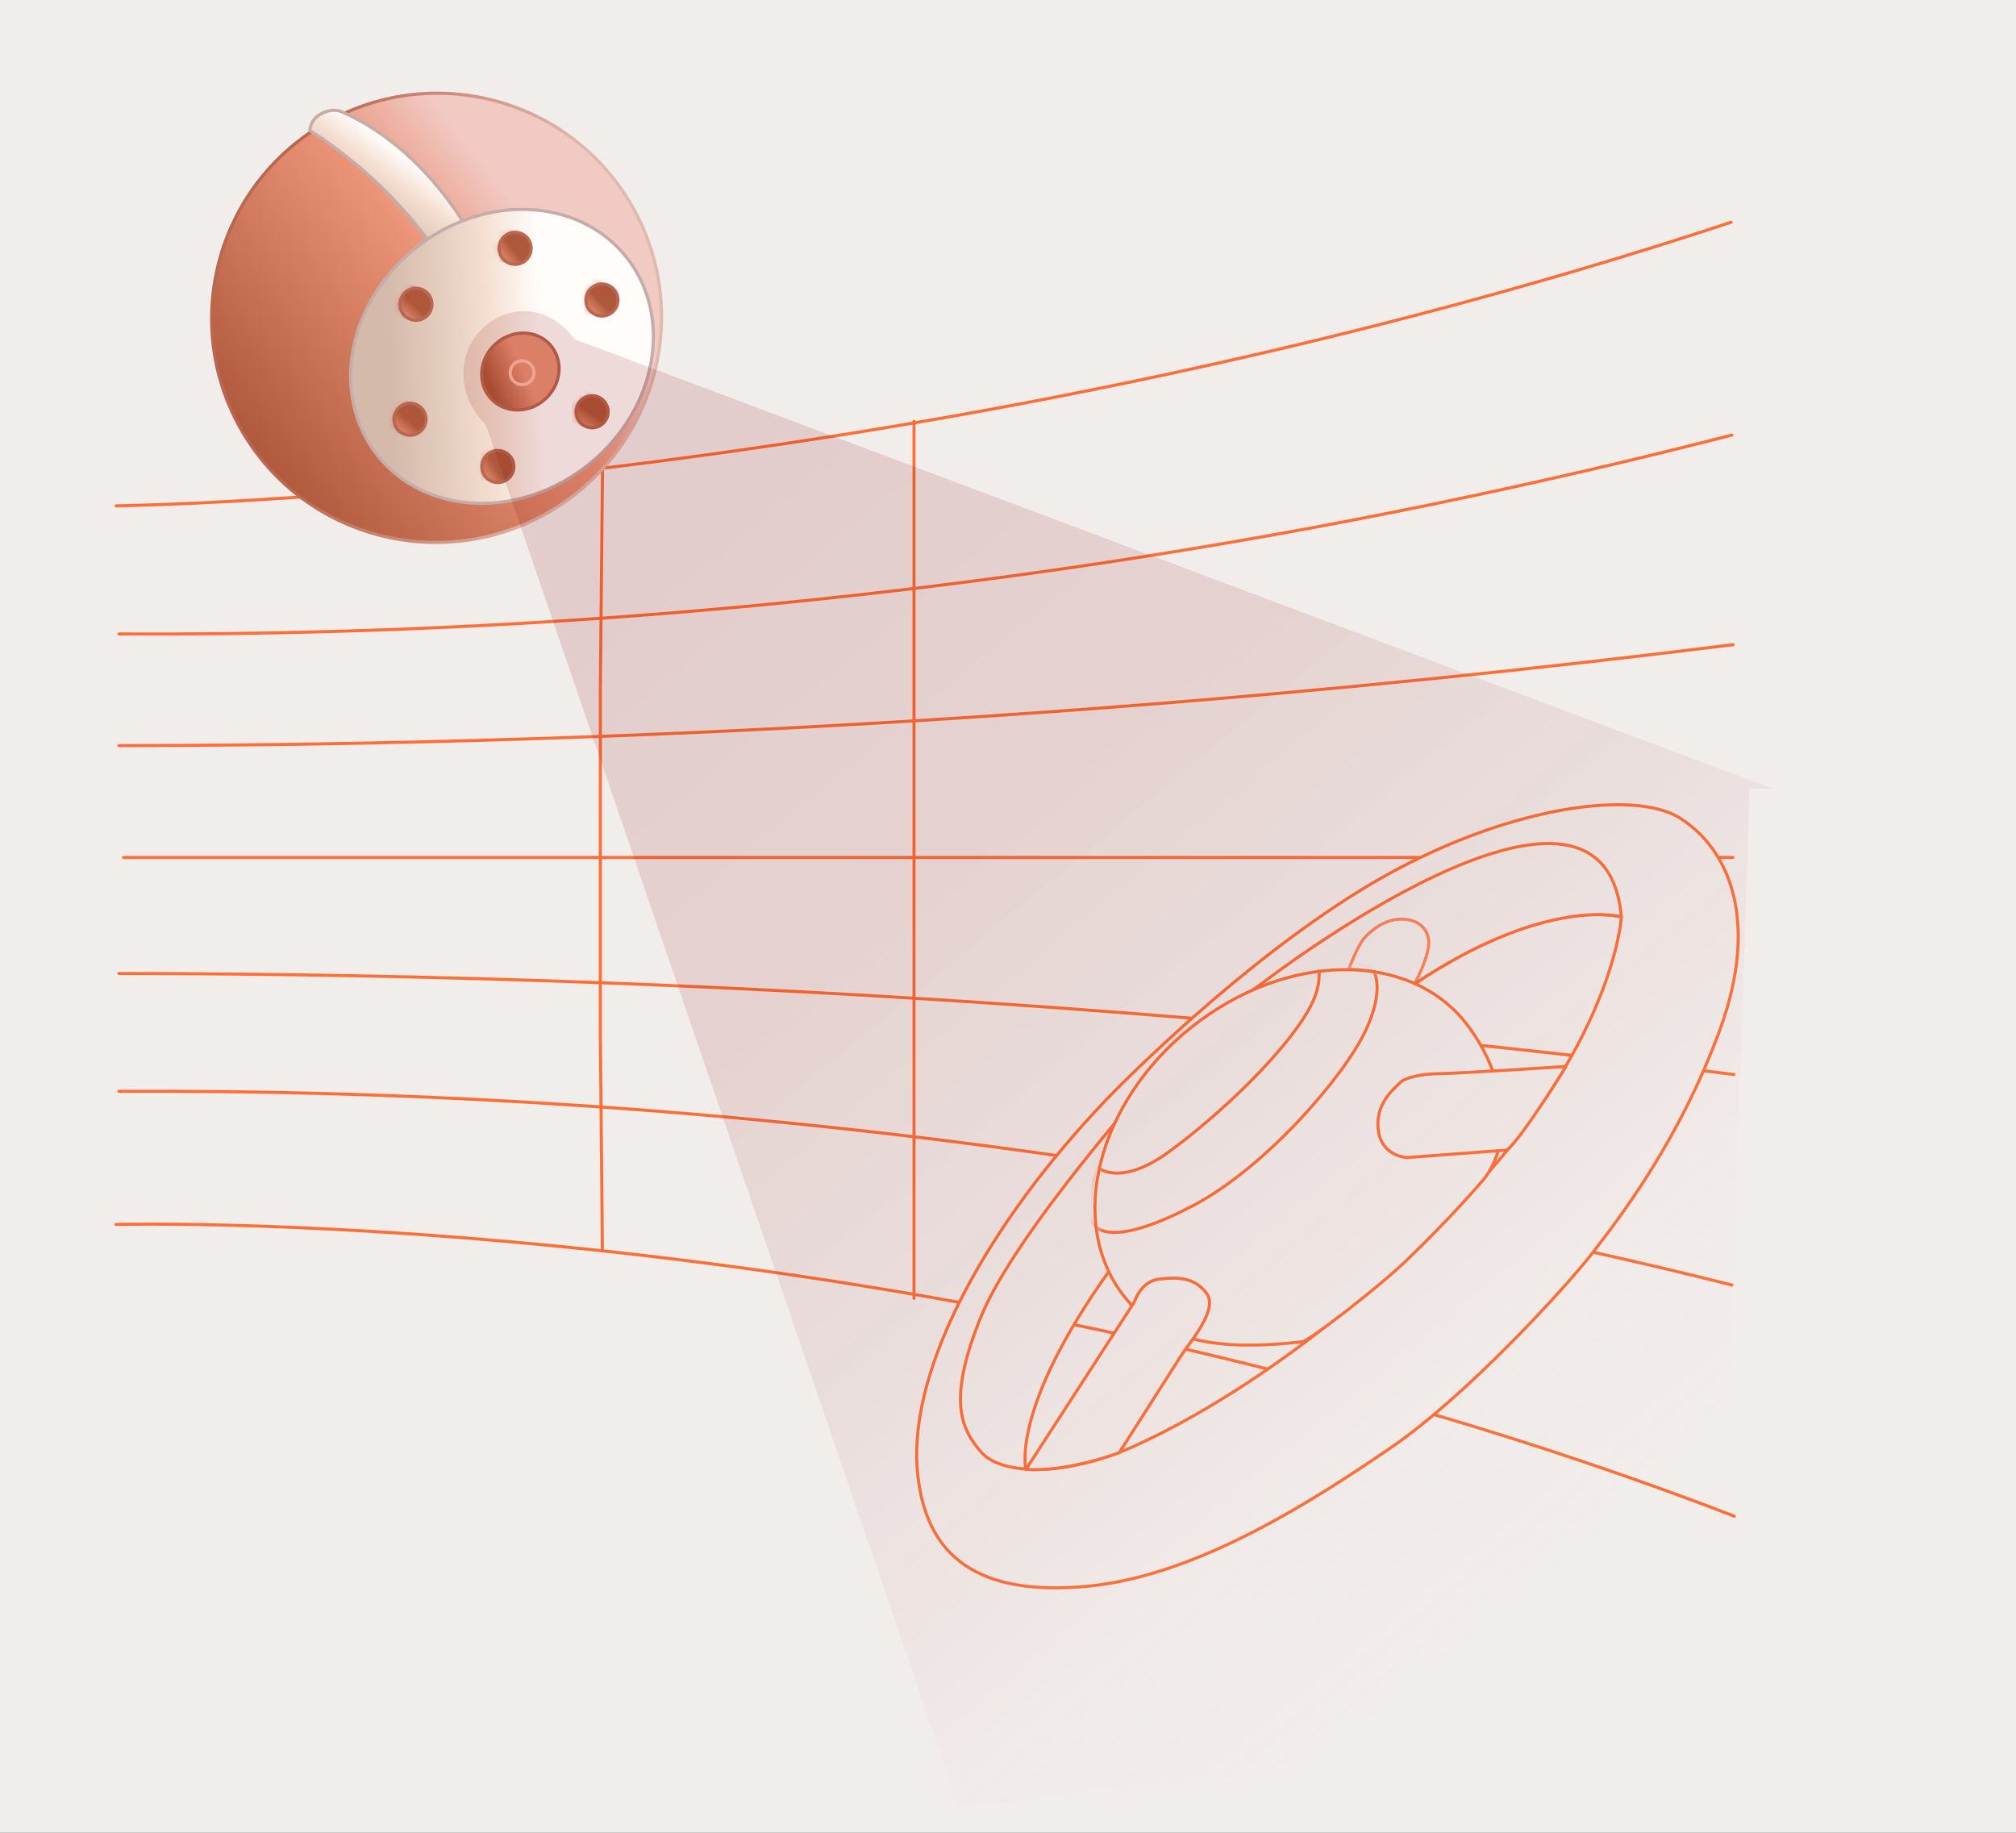
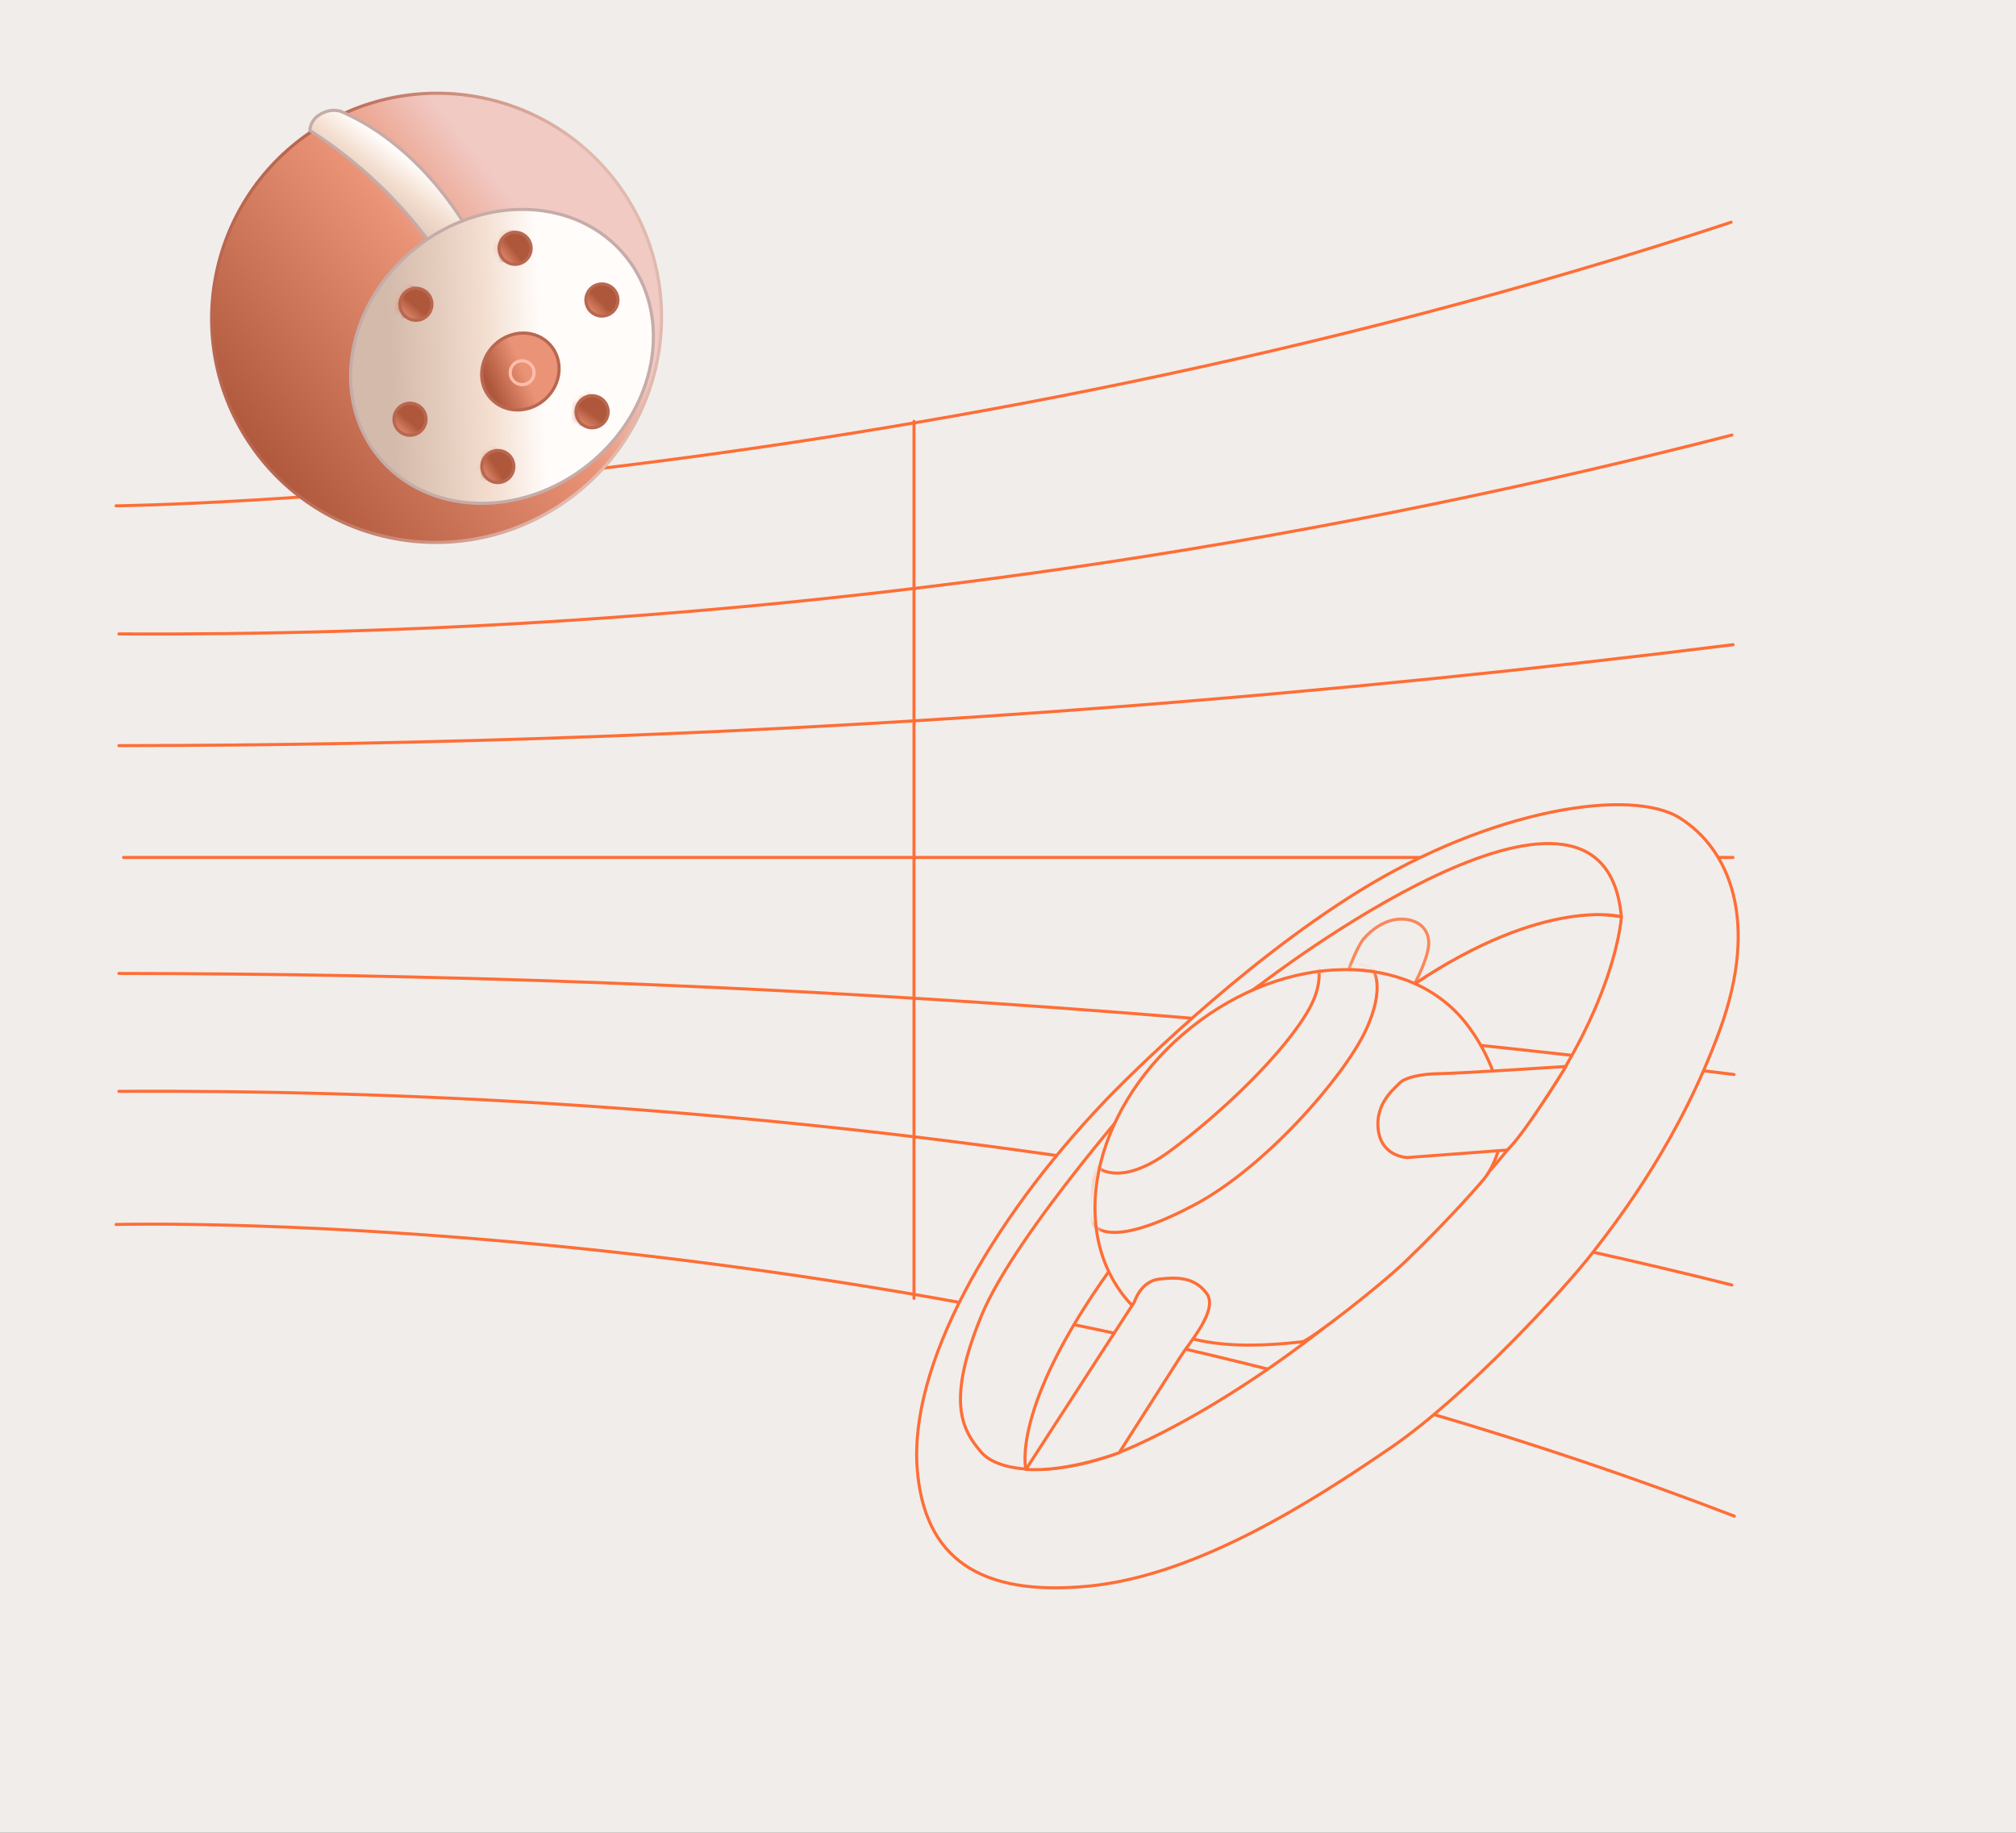
<svg xmlns="http://www.w3.org/2000/svg" width="330" height="300" viewBox="0 0 330 300" fill="none">
  <rect x="0" y="0" width="330" height="300" fill="#333333" stroke="none" />
  <g clip-path="url(#clip0_3244_2795)">
    <rect width="330" height="300" fill="#F1EDEB" />
    <path d="M19 200.427C19 200.427 150.52 196.852 283.899 248.174" stroke="#FE6E36" stroke-width="0.5" stroke-linecap="round" stroke-linejoin="round" />
    <path d="M283.371 36.375C147.347 81.362 19 82.797 19 82.797" stroke="#FE6E36" stroke-width="0.5" stroke-linecap="round" stroke-linejoin="round" />
    <path d="M19.462 178.633C65.06 178.402 119.758 181.088 180.699 190.285C220.562 196.296 253.655 202.844 283.492 210.338" stroke="#FE6E36" stroke-width="0.5" stroke-linecap="round" stroke-linejoin="round" />
    <path d="M19.462 103.767C65.06 103.998 119.758 101.312 180.699 92.115C218.166 86.465 252.526 79.176 283.501 71.21" stroke="#FE6E36" stroke-width="0.5" stroke-linecap="round" stroke-linejoin="round" />
    <path d="M19.462 122.05C69.684 122.004 124.188 120.198 182.327 115.734C217.658 113.02 251.472 109.546 283.686 105.527" stroke="#FE6E36" stroke-width="0.5" stroke-linecap="round" stroke-linejoin="round" />
    <path d="M19.462 159.34C69.684 159.386 124.188 161.192 182.327 165.657C217.713 168.371 251.592 171.862 283.852 175.882" stroke="#FE6E36" stroke-width="0.5" stroke-linecap="round" stroke-linejoin="round" />
    <path d="M20.23 140.352H283.667" stroke="#FE6E36" stroke-width="0.5" stroke-linecap="round" stroke-linejoin="round" />
-     <path d="M98.606 204.632L98.273 169.306V112.483L98.625 77.073" stroke="#FE6E36" stroke-width="0.5" stroke-linecap="round" stroke-linejoin="round" />
    <path d="M149.613 68.969V212.533" stroke="#FE6E36" stroke-width="0.5" stroke-linecap="round" stroke-linejoin="round" />
    <path d="M167.934 240.512C167.934 240.512 165.317 230.686 181.768 207.755L183.715 181.69L180.115 182.793C180.115 182.793 165.207 203.283 164.947 203.691C164.687 204.1 155.751 221.811 155.639 222.877C155.527 223.943 154.462 238.085 154.462 238.085L167.257 242.742L167.93 240.519L167.934 240.512Z" fill="#F1EDEB" stroke="#FE6E36" stroke-width="0.5" stroke-linecap="round" stroke-linejoin="round" />
    <path d="M275.027 133.923C266.994 128.852 244.236 132.417 222.577 145.803C202.543 158.184 183.932 177.07 181.252 179.826C181.042 180.049 180.929 180.165 180.929 180.165C161.774 200.258 148.807 223.724 150.144 240.472C151.298 254.976 160.259 261.38 178.215 259.626C196.183 257.871 215.269 245.43 227.621 236.996C239.974 228.561 256.19 210.892 260.777 204.956C265.37 199.025 275.053 186.35 281.547 168.52C288.034 150.685 283.056 139.001 275.023 133.93L275.027 133.923ZM242.049 193.705C219.744 218.352 197.019 231.634 185.671 236.711C174.317 241.783 163.855 241.449 160.613 237.695C157.372 233.941 154.967 229.285 160.604 215.471C166.242 201.656 189.062 176.199 189.062 176.199L231.542 161.082C231.542 161.082 250.603 147.27 265.408 150.071C265.408 150.071 264.368 169.066 242.056 193.709L242.049 193.705Z" fill="#F1EDEB" />
    <path d="M275.027 133.923C266.994 128.852 244.236 132.417 222.577 145.803C202.543 158.184 183.932 177.07 181.252 179.826C181.042 180.049 180.929 180.165 180.929 180.165C161.774 200.258 148.807 223.724 150.144 240.472C151.298 254.976 160.259 261.38 178.215 259.626C196.183 257.871 215.269 245.43 227.621 236.996C239.974 228.561 256.19 210.892 260.777 204.956C265.37 199.025 275.053 186.35 281.547 168.52C288.034 150.685 283.056 139.001 275.023 133.93L275.027 133.923ZM242.049 193.705C219.744 218.352 197.019 231.634 185.671 236.711C174.317 241.783 163.855 241.449 160.613 237.695C157.372 233.941 154.967 229.285 160.604 215.471C166.242 201.656 189.062 176.199 189.062 176.199L231.542 161.082C231.542 161.082 250.603 147.27 265.408 150.071C265.408 150.071 264.369 169.066 242.056 193.709L242.049 193.705Z" stroke="#FE6E36" stroke-width="0.5" stroke-linecap="round" stroke-linejoin="round" />
    <path d="M206.513 161.007C206.513 161.007 262.488 117.745 265.399 150.055C265.399 150.055 253.045 146.667 231.532 161.066L197.826 167.193L206.518 161L206.513 161.007Z" fill="#F1EDEB" stroke="#FE6E36" stroke-width="0.5" stroke-linecap="round" stroke-linejoin="round" />
    <g opacity="0.8">
      <path d="M220.767 158.708C220.767 158.708 222.148 154.928 223.254 153.633C224.354 152.334 226.7 150.395 229.48 150.442C232.26 150.489 234.012 152.168 233.859 154.632C233.706 157.097 231.539 161.07 231.539 161.07C231.539 161.07 225.741 158.559 220.767 158.708Z" fill="#F1EDEB" />
      <path d="M220.767 158.708C220.767 158.708 222.148 154.928 223.254 153.633C224.354 152.334 226.7 150.395 229.48 150.442C232.26 150.489 234.012 152.168 233.859 154.632C233.706 157.097 231.539 161.07 231.539 161.07C231.539 161.07 225.741 158.559 220.767 158.708Z" stroke="#FE6E36" stroke-width="0.5" stroke-linecap="round" stroke-linejoin="round" />
    </g>
    <path d="M239.964 167.489C245.244 174.221 248.601 184.864 243.191 192.631C242.773 193.226 237.434 199.395 230.16 206.381C225.594 210.767 214.264 219.496 213.188 219.623C201.402 220.988 190.366 220.298 183.988 212.165C174.61 200.204 179.533 180.504 194.991 168.169C210.449 155.834 230.587 155.528 239.964 167.489Z" fill="#F1EDEB" />
    <mask id="mask0_3244_2795" style="mask-type:luminance" maskUnits="userSpaceOnUse" x="179" y="158" width="67" height="63">
      <path d="M239.964 167.489C245.244 174.221 248.601 184.864 243.191 192.631C242.773 193.226 237.434 199.395 230.16 206.381C225.594 210.767 214.264 219.496 213.188 219.623C201.402 220.988 190.366 220.298 183.988 212.165C174.61 200.204 179.533 180.504 194.991 168.169C210.449 155.834 230.587 155.528 239.964 167.489Z" fill="white" />
    </mask>
    <g mask="url(#mask0_3244_2795)">
      <path d="M179.467 190.928C179.467 190.928 183.04 194.606 191.396 188.496C199.756 182.379 210.352 172.273 214.323 165.095C218.295 157.917 213.656 154.135 213.656 154.135L224.654 158.52C224.654 158.52 227.02 161.44 223.456 168.868C219.888 176.302 207.188 191.064 195.397 197.284C183.601 203.51 179.472 202.04 178.635 199.797C177.801 197.565 179.46 190.924 179.46 190.924L179.467 190.928Z" fill="#F1EDEB" />
      <path d="M179.467 190.928C179.467 190.928 183.04 194.606 191.396 188.496C199.756 182.379 210.352 172.273 214.323 165.095C218.295 157.917 213.656 154.135 213.656 154.135L224.654 158.52C224.654 158.52 227.02 161.44 223.456 168.868C219.888 176.302 207.188 191.064 195.397 197.284C183.601 203.51 179.472 202.04 178.635 199.797C177.801 197.565 179.46 190.924 179.46 190.924L179.467 190.928Z" stroke="#FE6E36" stroke-width="0.5" stroke-linecap="round" stroke-linejoin="round" />
    </g>
    <path d="M239.964 167.489C245.244 174.221 248.601 184.864 243.191 192.631C242.773 193.226 237.434 199.395 230.16 206.381C225.594 210.767 214.264 219.496 213.188 219.623C201.402 220.988 190.366 220.298 183.988 212.165C174.61 200.204 179.533 180.504 194.991 168.169C210.449 155.834 230.587 155.528 239.964 167.489Z" stroke="#FE6E36" stroke-width="0.5" stroke-linecap="round" stroke-linejoin="round" />
    <path d="M230.396 189.477C230.396 189.477 226.226 189.406 225.621 185.034C225.01 180.658 228.274 178.165 229.114 177.275C229.953 176.384 232.59 175.767 235.702 175.738C238.813 175.709 256.331 174.568 256.331 174.568C256.331 174.568 249.276 186.056 246.691 188.249L230.389 189.472L230.396 189.477Z" fill="#F1EDEB" />
    <path d="M230.396 189.477C230.396 189.477 226.226 189.406 225.621 185.034C225.01 180.658 228.274 178.165 229.114 177.275C229.953 176.384 232.59 175.767 235.702 175.738C238.813 175.709 256.331 174.568 256.331 174.568C256.331 174.568 249.276 186.056 246.691 188.249L230.389 189.472L230.396 189.477Z" stroke="#FE6E36" stroke-width="0.5" stroke-linecap="round" stroke-linejoin="round" />
    <path d="M185.703 213.088C185.703 213.088 186.701 209.726 189.736 209.372C192.771 209.018 195.556 209.058 197.52 211.722C199.491 214.39 194.755 219.657 193.211 222.098C191.668 224.539 183.204 237.782 183.204 237.782C183.204 237.782 174.745 241.017 167.934 240.512L185.703 213.088Z" fill="#F1EDEB" />
    <path d="M185.703 213.088C185.703 213.088 186.701 209.726 189.736 209.372C192.771 209.018 195.556 209.058 197.52 211.722C199.491 214.39 194.755 219.657 193.211 222.098C191.668 224.539 183.204 237.782 183.204 237.782C183.204 237.782 174.745 241.017 167.934 240.512L185.703 213.088Z" stroke="#FE6E36" stroke-width="0.5" stroke-linecap="round" stroke-linejoin="round" />
    <path d="M40.163 71.469C50.864 88.696 73.555 93.955 90.844 83.215C108.133 72.475 113.473 49.803 102.772 32.576C92.07 15.348 69.379 10.089 52.09 20.829C34.801 31.569 29.461 54.241 40.163 71.469Z" fill="url(#paint0_linear_3244_2795)" stroke="url(#paint1_linear_3244_2795)" stroke-width="0.518" stroke-miterlimit="10" />
    <path d="M77.194 38.71C77.194 38.71 69.979 24.44 55.983 18.313C55.983 18.313 54.38 17.49 52.281 18.794C50.706 19.772 50.726 21.368 50.726 21.368C53.778 23.319 57.22 25.831 60.742 29.041C65.498 33.377 69.034 37.736 71.6 41.416C71.925 41.356 72.417 41.288 73.011 41.206C73.739 41.106 74.512 41.018 74.693 41.06C75.054 41.145 77.191 38.709 77.193 38.707" fill="url(#paint2_linear_3244_2795)" />
    <path d="M77.194 38.71C77.194 38.71 69.979 24.44 55.983 18.313C55.983 18.313 54.38 17.49 52.281 18.794C50.706 19.772 50.726 21.368 50.726 21.368C53.778 23.319 57.22 25.831 60.742 29.041C65.498 33.377 69.034 37.736 71.6 41.416C71.925 41.356 72.417 41.288 73.011 41.206C73.739 41.106 74.512 41.018 74.693 41.06C75.054 41.145 77.191 38.709 77.193 38.707" stroke="#C6ACA8" stroke-width="0.518" stroke-miterlimit="10" />
    <path d="M64.758 73.285C71.862 82.131 85.707 82.808 95.681 74.798C105.656 66.787 107.982 53.122 100.878 44.276C93.773 35.43 79.928 34.753 69.954 42.764C59.98 50.774 57.653 64.439 64.758 73.285Z" fill="url(#paint3_linear_3244_2795)" stroke="#B96750" stroke-width="0.518" stroke-miterlimit="10" />
    <path d="M61.868 74.64C69.714 84.409 85.165 85.026 96.379 76.02C107.594 67.013 110.325 51.793 102.48 42.024C94.634 32.255 79.183 31.638 67.968 40.644C56.754 49.651 54.023 64.871 61.868 74.64Z" fill="url(#paint4_linear_3244_2795)" stroke="#C6ACA8" stroke-width="0.518" stroke-miterlimit="10" />
    <path d="M81.084 56.323C78.415 58.76 78.085 62.745 80.348 65.224C82.611 67.703 86.61 67.736 89.279 65.299C91.949 62.862 92.278 58.877 90.016 56.398C87.752 53.919 83.754 53.886 81.084 56.323Z" fill="url(#paint5_linear_3244_2795)" stroke="#B96750" stroke-width="0.518" stroke-miterlimit="10" />
    <mask id="mask1_3244_2795" style="mask-type:luminance" maskUnits="userSpaceOnUse" x="65" y="47" width="6" height="6">
      <path d="M69.329 51.811C68.219 52.5 66.762 52.159 66.073 51.05C65.384 49.941 65.725 48.483 66.834 47.794C67.943 47.105 69.4 47.446 70.089 48.555C70.778 49.664 70.438 51.122 69.329 51.811Z" fill="white" stroke="white" stroke-width="0.518" />
    </mask>
    <g mask="url(#mask1_3244_2795)">
      <path d="M63.617 50.569C64.419 51.861 66.117 52.258 67.409 51.455C68.701 50.652 69.098 48.954 68.296 47.662C67.493 46.37 65.795 45.974 64.503 46.776C63.211 47.579 62.814 49.277 63.617 50.569Z" fill="url(#paint6_linear_3244_2795)" stroke="#B96750" stroke-width="0.518" stroke-miterlimit="10" />
    </g>
    <path d="M65.673 48.763C65.099 50.093 65.711 51.637 67.041 52.211C68.371 52.785 69.915 52.172 70.489 50.842C71.063 49.512 70.451 47.968 69.121 47.394C67.79 46.82 66.247 47.433 65.673 48.763Z" fill="url(#paint7_linear_3244_2795)" stroke="#B96750" stroke-width="0.518" stroke-miterlimit="10" />
    <mask id="mask2_3244_2795" style="mask-type:luminance" maskUnits="userSpaceOnUse" x="81" y="38" width="6" height="6">
      <path d="M85.563 42.652C84.454 43.341 82.996 43.001 82.308 41.891C81.619 40.782 81.959 39.325 83.068 38.636C84.177 37.947 85.635 38.288 86.324 39.397C87.013 40.506 86.672 41.963 85.563 42.652Z" fill="white" stroke="white" stroke-width="0.518" />
    </mask>
    <g mask="url(#mask2_3244_2795)">
      <path d="M79.851 41.41C80.654 42.702 82.352 43.099 83.644 42.297C84.936 41.494 85.333 39.796 84.53 38.504C83.728 37.212 82.029 36.815 80.737 37.617C79.445 38.42 79.049 40.118 79.851 41.41Z" fill="url(#paint8_linear_3244_2795)" stroke="#B96750" stroke-width="0.518" stroke-miterlimit="10" />
    </g>
    <path d="M82.135 39.187C81.33 40.392 81.654 42.021 82.859 42.825C84.064 43.63 85.692 43.306 86.497 42.101C87.302 40.896 86.977 39.267 85.772 38.463C84.568 37.658 82.939 37.983 82.135 39.187Z" fill="url(#paint9_linear_3244_2795)" stroke="#B96750" stroke-width="0.518" stroke-miterlimit="10" />
    <mask id="mask3_3244_2795" style="mask-type:luminance" maskUnits="userSpaceOnUse" x="95" y="46" width="7" height="6">
      <path d="M99.775 51.115C98.666 51.804 97.209 51.464 96.52 50.355C95.831 49.246 96.171 47.788 97.281 47.099C98.39 46.41 99.847 46.751 100.536 47.86C101.225 48.969 100.884 50.427 99.775 51.115Z" fill="white" stroke="white" stroke-width="0.518" />
    </mask>
    <g mask="url(#mask3_3244_2795)">
-       <path d="M94.064 49.874C94.866 51.166 96.564 51.562 97.856 50.76C99.148 49.957 99.545 48.259 98.743 46.967C97.94 45.675 96.242 45.278 94.95 46.081C93.658 46.883 93.261 48.582 94.064 49.874Z" fill="url(#paint10_linear_3244_2795)" stroke="#B96750" stroke-width="0.518" stroke-miterlimit="10" />
-     </g>
+       </g>
    <path d="M96.195 47.909C95.533 49.198 96.041 50.779 97.33 51.441C98.618 52.102 100.199 51.594 100.861 50.306C101.523 49.017 101.015 47.436 99.726 46.774C98.438 46.112 96.856 46.62 96.195 47.909Z" fill="url(#paint11_linear_3244_2795)" stroke="#B96750" stroke-width="0.518" stroke-miterlimit="10" />
    <mask id="mask4_3244_2795" style="mask-type:luminance" maskUnits="userSpaceOnUse" x="94" y="64" width="6" height="7">
      <path d="M98.168 69.406C97.059 70.095 95.602 69.754 94.913 68.645C94.224 67.536 94.564 66.079 95.673 65.39C96.782 64.701 98.24 65.041 98.929 66.15C99.618 67.259 99.277 68.717 98.168 69.406Z" fill="white" stroke="white" stroke-width="0.518" />
    </mask>
    <g mask="url(#mask4_3244_2795)">
      <path d="M92.456 68.164C93.259 69.456 94.957 69.853 96.249 69.05C97.541 68.248 97.938 66.549 97.135 65.257C96.332 63.965 94.634 63.569 93.342 64.371C92.05 65.174 91.653 66.872 92.456 68.164Z" fill="url(#paint12_linear_3244_2795)" stroke="#B96750" stroke-width="0.518" stroke-miterlimit="10" />
    </g>
    <path d="M94.401 66.668C93.999 68.059 94.8 69.514 96.191 69.917C97.583 70.32 99.037 69.519 99.44 68.127C99.843 66.736 99.042 65.281 97.65 64.878C96.259 64.475 94.804 65.277 94.401 66.668Z" fill="url(#paint13_linear_3244_2795)" stroke="#B96750" stroke-width="0.518" stroke-miterlimit="10" />
    <mask id="mask5_3244_2795" style="mask-type:luminance" maskUnits="userSpaceOnUse" x="78" y="73" width="7" height="6">
      <path d="M82.74 78.372C81.631 79.061 80.174 78.72 79.485 77.611C78.796 76.502 79.137 75.045 80.246 74.356C81.355 73.667 82.812 74.007 83.501 75.116C84.19 76.225 83.85 77.683 82.74 78.372Z" fill="white" stroke="white" stroke-width="0.518" />
    </mask>
    <g mask="url(#mask5_3244_2795)">
      <path d="M77.029 77.13C77.831 78.422 79.529 78.819 80.821 78.016C82.113 77.214 82.51 75.516 81.708 74.224C80.905 72.931 79.207 72.535 77.915 73.337C76.623 74.14 76.226 75.838 77.029 77.13Z" fill="url(#paint14_linear_3244_2795)" stroke="#B96750" stroke-width="0.518" stroke-miterlimit="10" />
    </g>
    <path d="M79.433 74.741C78.536 75.879 78.732 77.528 79.87 78.424C81.008 79.321 82.657 79.125 83.554 77.987C84.45 76.849 84.254 75.2 83.116 74.303C81.978 73.407 80.329 73.603 79.433 74.741Z" fill="url(#paint15_linear_3244_2795)" stroke="#B96750" stroke-width="0.518" stroke-miterlimit="10" />
    <mask id="mask6_3244_2795" style="mask-type:luminance" maskUnits="userSpaceOnUse" x="64" y="65" width="6" height="7">
      <path d="M68.36 70.631C67.251 71.32 65.793 70.979 65.104 69.87C64.415 68.761 64.756 67.304 65.865 66.615C66.974 65.926 68.431 66.266 69.12 67.376C69.809 68.484 69.469 69.942 68.36 70.631Z" fill="white" stroke="white" stroke-width="0.518" />
    </mask>
    <g mask="url(#mask6_3244_2795)">
-       <path d="M62.648 69.389C63.45 70.681 65.148 71.078 66.44 70.275C67.732 69.473 68.129 67.775 67.326 66.483C66.524 65.191 64.826 64.794 63.534 65.596C62.242 66.399 61.845 68.097 62.648 69.389Z" fill="url(#paint16_linear_3244_2795)" stroke="#B96750" stroke-width="0.518" stroke-miterlimit="10" />
-     </g>
+       </g>
    <path d="M64.695 67.605C64.133 68.941 64.76 70.478 66.095 71.04C67.43 71.602 68.968 70.976 69.53 69.641C70.092 68.305 69.465 66.767 68.13 66.205C66.795 65.643 65.257 66.27 64.695 67.605Z" fill="url(#paint17_linear_3244_2795)" stroke="#B96750" stroke-width="0.518" stroke-miterlimit="10" />
    <path d="M83.808 62.039C84.377 62.956 85.581 63.237 86.498 62.668C87.414 62.099 87.695 60.894 87.126 59.978C86.557 59.062 85.353 58.781 84.436 59.35C83.52 59.919 83.239 61.123 83.808 62.039Z" stroke="#FFBDAB" stroke-width="0.518" stroke-miterlimit="10" />
-     <path style="mix-blend-mode:hard-light" opacity="0.33" d="M286.373 128.997L281.575 281.792L156.926 295.717L79.535 69.555C75.816 65.974 74.825 60.603 76.96 56.48C78.53 53.461 81.942 50.763 86.15 50.943C91.029 51.145 93.729 55.085 94.021 55.517L290.208 129.126" fill="url(#paint18_linear_3244_2795)" />
  </g>
  <defs>
    <linearGradient id="paint0_linear_3244_2795" x1="83.544" y1="30.941" x2="36.222" y2="68.906" gradientUnits="userSpaceOnUse">
      <stop offset="0.011" stop-color="#F1CAC4" />
      <stop offset="0.296" stop-color="#EA9377" />
      <stop offset="1" stop-color="#AE573B" />
    </linearGradient>
    <linearGradient id="paint1_linear_3244_2795" x1="52.09" y1="20.829" x2="98.415" y2="24.705" gradientUnits="userSpaceOnUse">
      <stop stop-color="#B96750" />
      <stop offset="0.95" stop-color="#E1B9AD" />
    </linearGradient>
    <linearGradient id="paint2_linear_3244_2795" x1="81.625" y1="37.177" x2="74.372" y2="46.807" gradientUnits="userSpaceOnUse">
      <stop stop-color="#FFFCFA" />
      <stop offset="0.376" stop-color="#F3DDCE" />
      <stop offset="1" stop-color="#D4BAAB" />
    </linearGradient>
    <linearGradient id="paint3_linear_3244_2795" x1="88.76" y1="54.237" x2="98.889" y2="78.333" gradientUnits="userSpaceOnUse">
      <stop stop-color="#EA9377" />
      <stop offset="1" stop-color="#AE573B" />
    </linearGradient>
    <linearGradient id="paint4_linear_3244_2795" x1="89.78" y1="82.748" x2="65.099" y2="83.849" gradientUnits="userSpaceOnUse">
      <stop stop-color="#FFFCFA" />
      <stop offset="0.376" stop-color="#F3DDCE" />
      <stop offset="1" stop-color="#D4BAAB" />
    </linearGradient>
    <linearGradient id="paint5_linear_3244_2795" x1="86.463" y1="62.298" x2="78.944" y2="65.526" gradientUnits="userSpaceOnUse">
      <stop stop-color="#EA9377" />
      <stop offset="0.741" stop-color="#AE573B" />
    </linearGradient>
    <linearGradient id="paint6_linear_3244_2795" x1="66.724" y1="48.667" x2="67.561" y2="52.033" gradientUnits="userSpaceOnUse">
      <stop stop-color="#EA9377" />
      <stop offset="1" stop-color="#AE573B" />
    </linearGradient>
    <linearGradient id="paint7_linear_3244_2795" x1="68.849" y1="50.159" x2="66.672" y2="52.644" gradientUnits="userSpaceOnUse">
      <stop offset="0.061" stop-color="#AE573B" />
      <stop offset="0.161" stop-color="#AE573B" />
      <stop offset="1" stop-color="#E79074" />
    </linearGradient>
    <linearGradient id="paint8_linear_3244_2795" x1="82.959" y1="39.508" x2="83.796" y2="42.874" gradientUnits="userSpaceOnUse">
      <stop stop-color="#EA9377" />
      <stop offset="1" stop-color="#AE573B" />
    </linearGradient>
    <linearGradient id="paint9_linear_3244_2795" x1="85.007" y1="41.133" x2="82.418" y2="43.184" gradientUnits="userSpaceOnUse">
      <stop offset="0.061" stop-color="#AE573B" />
      <stop offset="0.161" stop-color="#AE573B" />
      <stop offset="1" stop-color="#E79074" />
    </linearGradient>
    <linearGradient id="paint10_linear_3244_2795" x1="97.171" y1="47.972" x2="98.008" y2="51.338" gradientUnits="userSpaceOnUse">
      <stop stop-color="#EA9377" />
      <stop offset="1" stop-color="#AE573B" />
    </linearGradient>
    <linearGradient id="paint11_linear_3244_2795" x1="99.271" y1="49.514" x2="96.932" y2="51.848" gradientUnits="userSpaceOnUse">
      <stop offset="0.061" stop-color="#AE573B" />
      <stop offset="0.161" stop-color="#AE573B" />
      <stop offset="1" stop-color="#E79074" />
    </linearGradient>
    <linearGradient id="paint12_linear_3244_2795" x1="95.564" y1="66.262" x2="96.401" y2="69.628" gradientUnits="userSpaceOnUse">
      <stop stop-color="#EA9377" />
      <stop offset="1" stop-color="#AE573B" />
    </linearGradient>
    <linearGradient id="paint13_linear_3244_2795" x1="97.728" y1="67.655" x2="95.879" y2="70.393" gradientUnits="userSpaceOnUse">
      <stop offset="0.061" stop-color="#AE573B" />
      <stop offset="0.161" stop-color="#AE573B" />
      <stop offset="1" stop-color="#E79074" />
    </linearGradient>
    <linearGradient id="paint14_linear_3244_2795" x1="80.136" y1="75.228" x2="80.973" y2="78.594" gradientUnits="userSpaceOnUse">
      <stop stop-color="#EA9377" />
      <stop offset="1" stop-color="#AE573B" />
    </linearGradient>
    <linearGradient id="paint15_linear_3244_2795" x1="82.144" y1="76.906" x2="79.402" y2="78.748" gradientUnits="userSpaceOnUse">
      <stop offset="0.061" stop-color="#AE573B" />
      <stop offset="0.161" stop-color="#AE573B" />
      <stop offset="1" stop-color="#E79074" />
    </linearGradient>
    <linearGradient id="paint16_linear_3244_2795" x1="65.755" y1="67.487" x2="66.592" y2="70.853" gradientUnits="userSpaceOnUse">
      <stop stop-color="#EA9377" />
      <stop offset="1" stop-color="#AE573B" />
    </linearGradient>
    <linearGradient id="paint17_linear_3244_2795" x1="67.884" y1="68.972" x2="65.729" y2="71.477" gradientUnits="userSpaceOnUse">
      <stop offset="0.061" stop-color="#AE573B" />
      <stop offset="0.161" stop-color="#AE573B" />
      <stop offset="1" stop-color="#E79074" />
    </linearGradient>
    <linearGradient id="paint18_linear_3244_2795" x1="89.894" y1="46.119" x2="281.939" y2="279.211" gradientUnits="userSpaceOnUse">
      <stop offset="0.16" stop-color="#7F0000" stop-opacity="0.4" />
      <stop offset="0.38" stop-color="#881212" stop-opacity="0.37" />
      <stop offset="0.58" stop-color="#A44A4A" stop-opacity="0.28" />
      <stop offset="0.77" stop-color="#D3A7A7" stop-opacity="0.14" />
      <stop offset="0.9" stop-color="#FFFEFD" stop-opacity="0" />
    </linearGradient>
    <clipPath id="clip0_3244_2795">
      <rect width="330" height="300" fill="white" />
    </clipPath>
  </defs>
</svg>